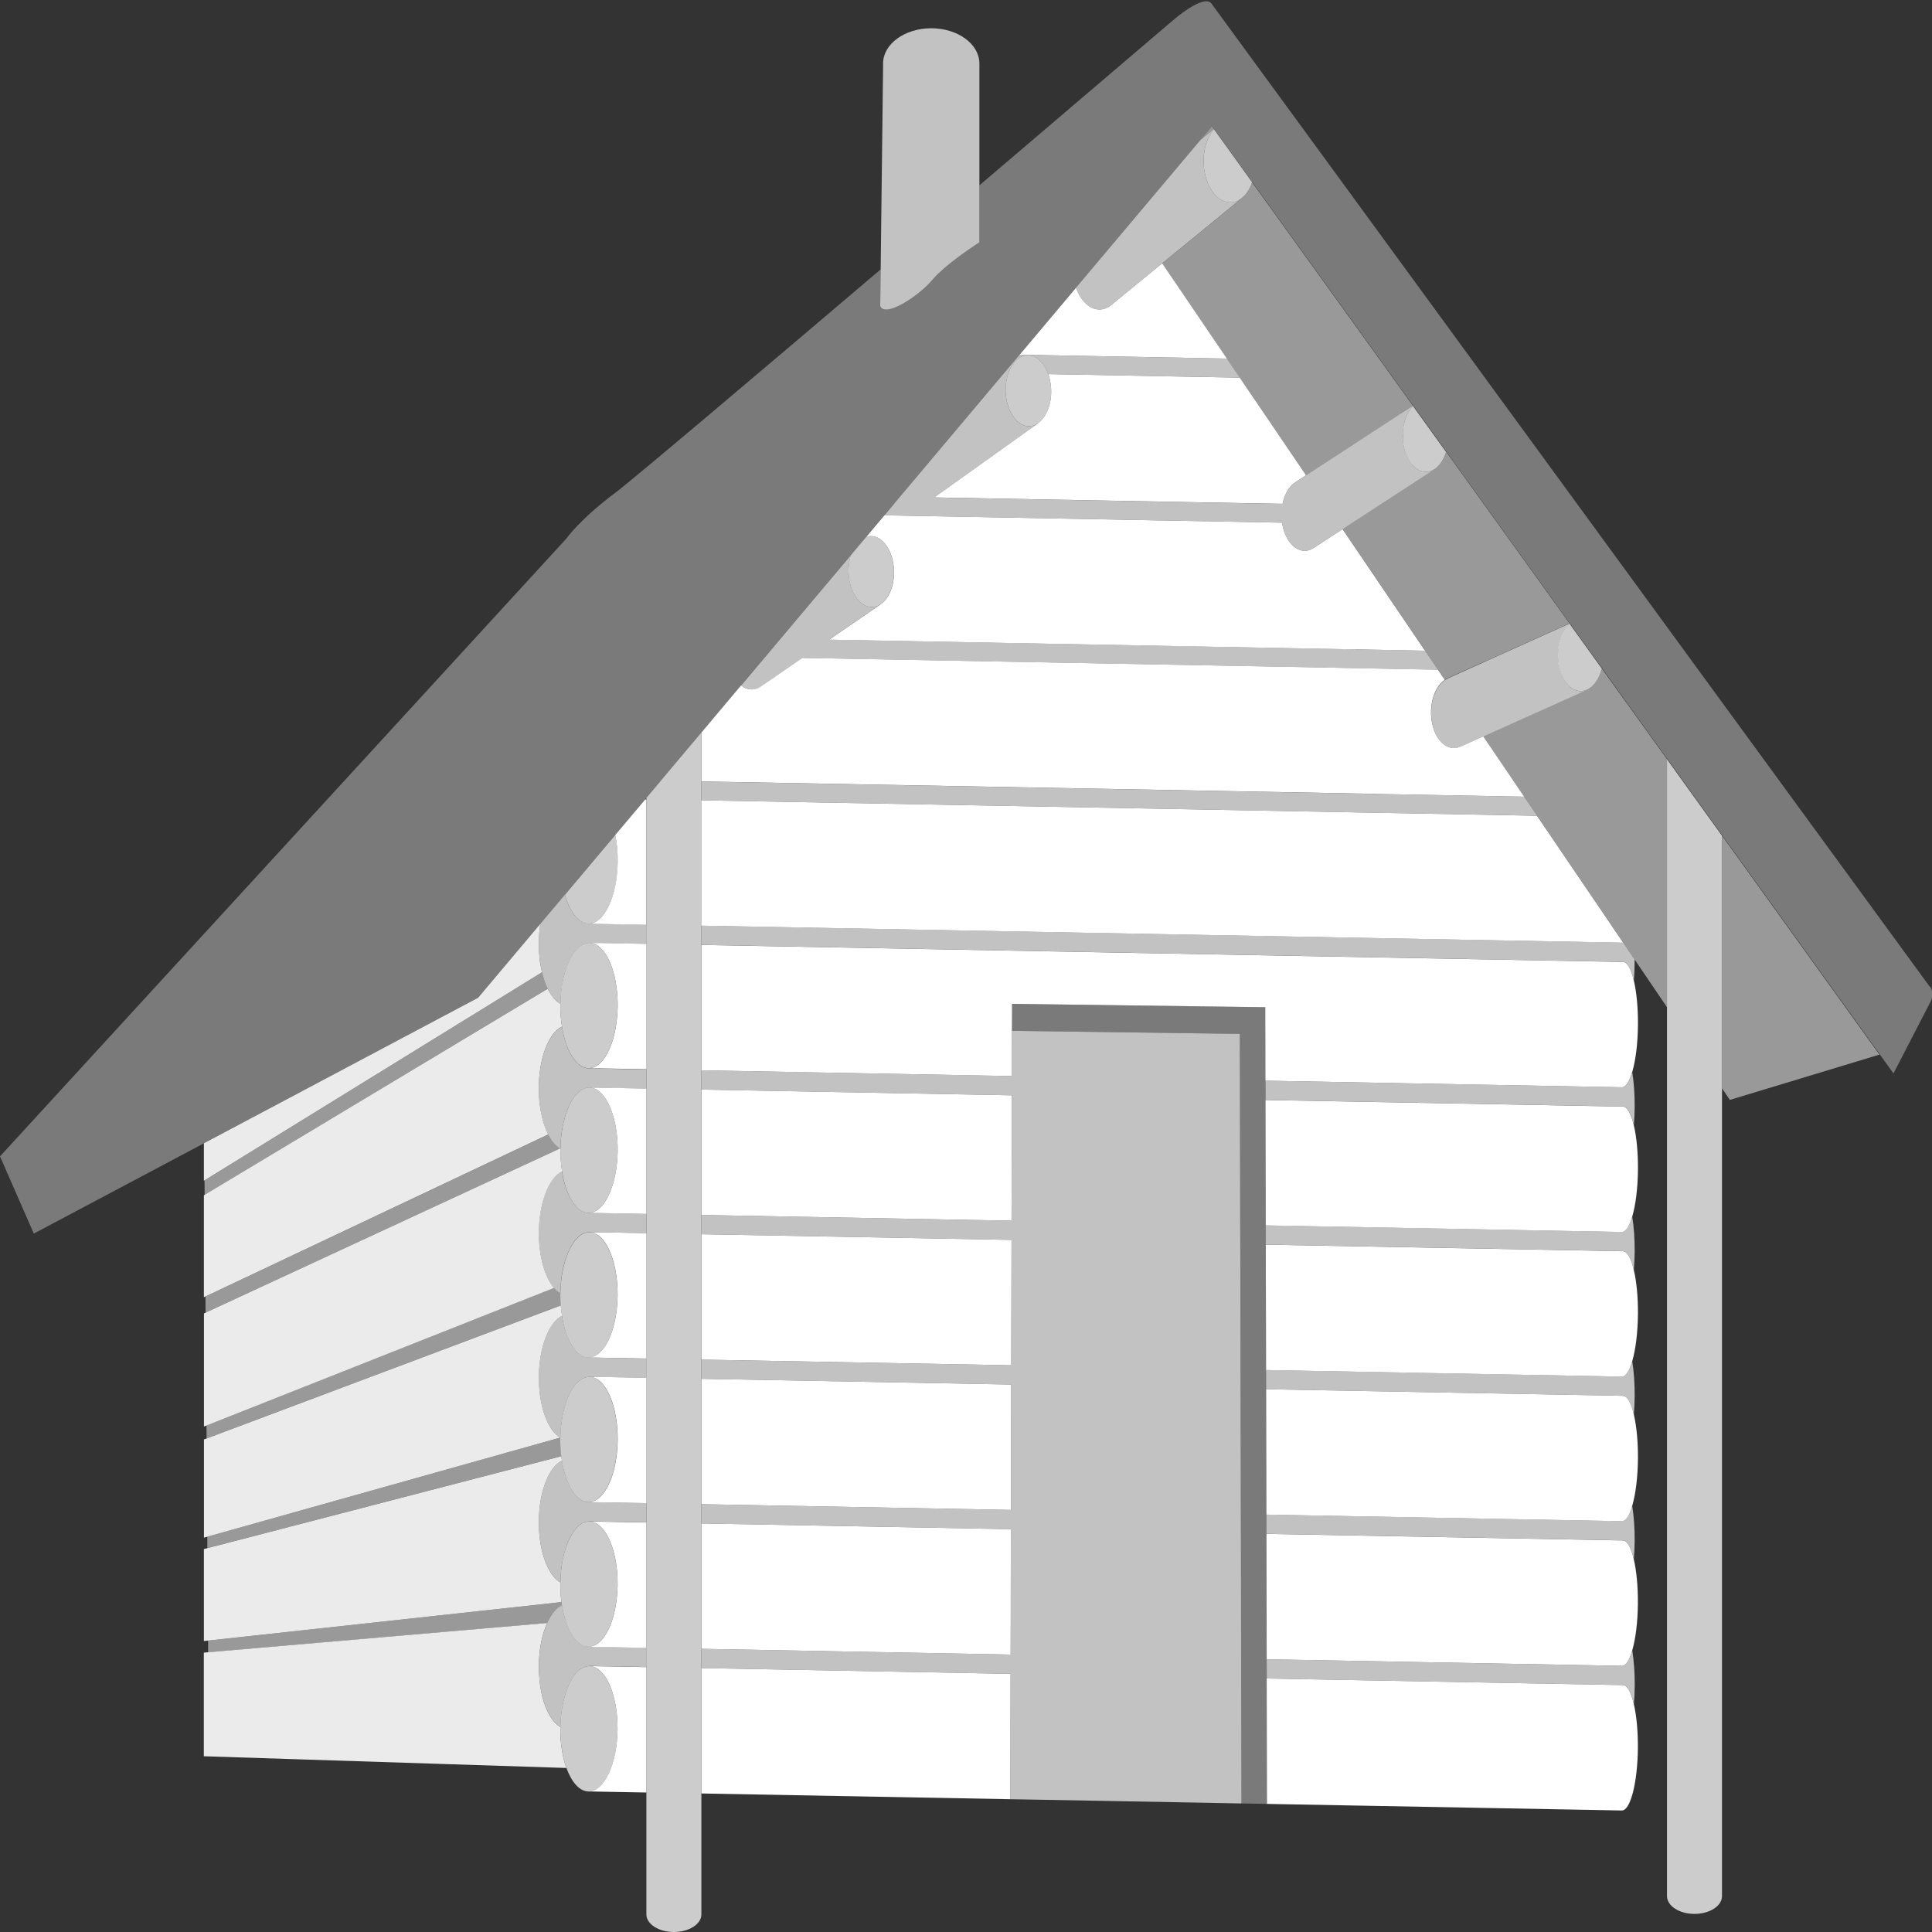
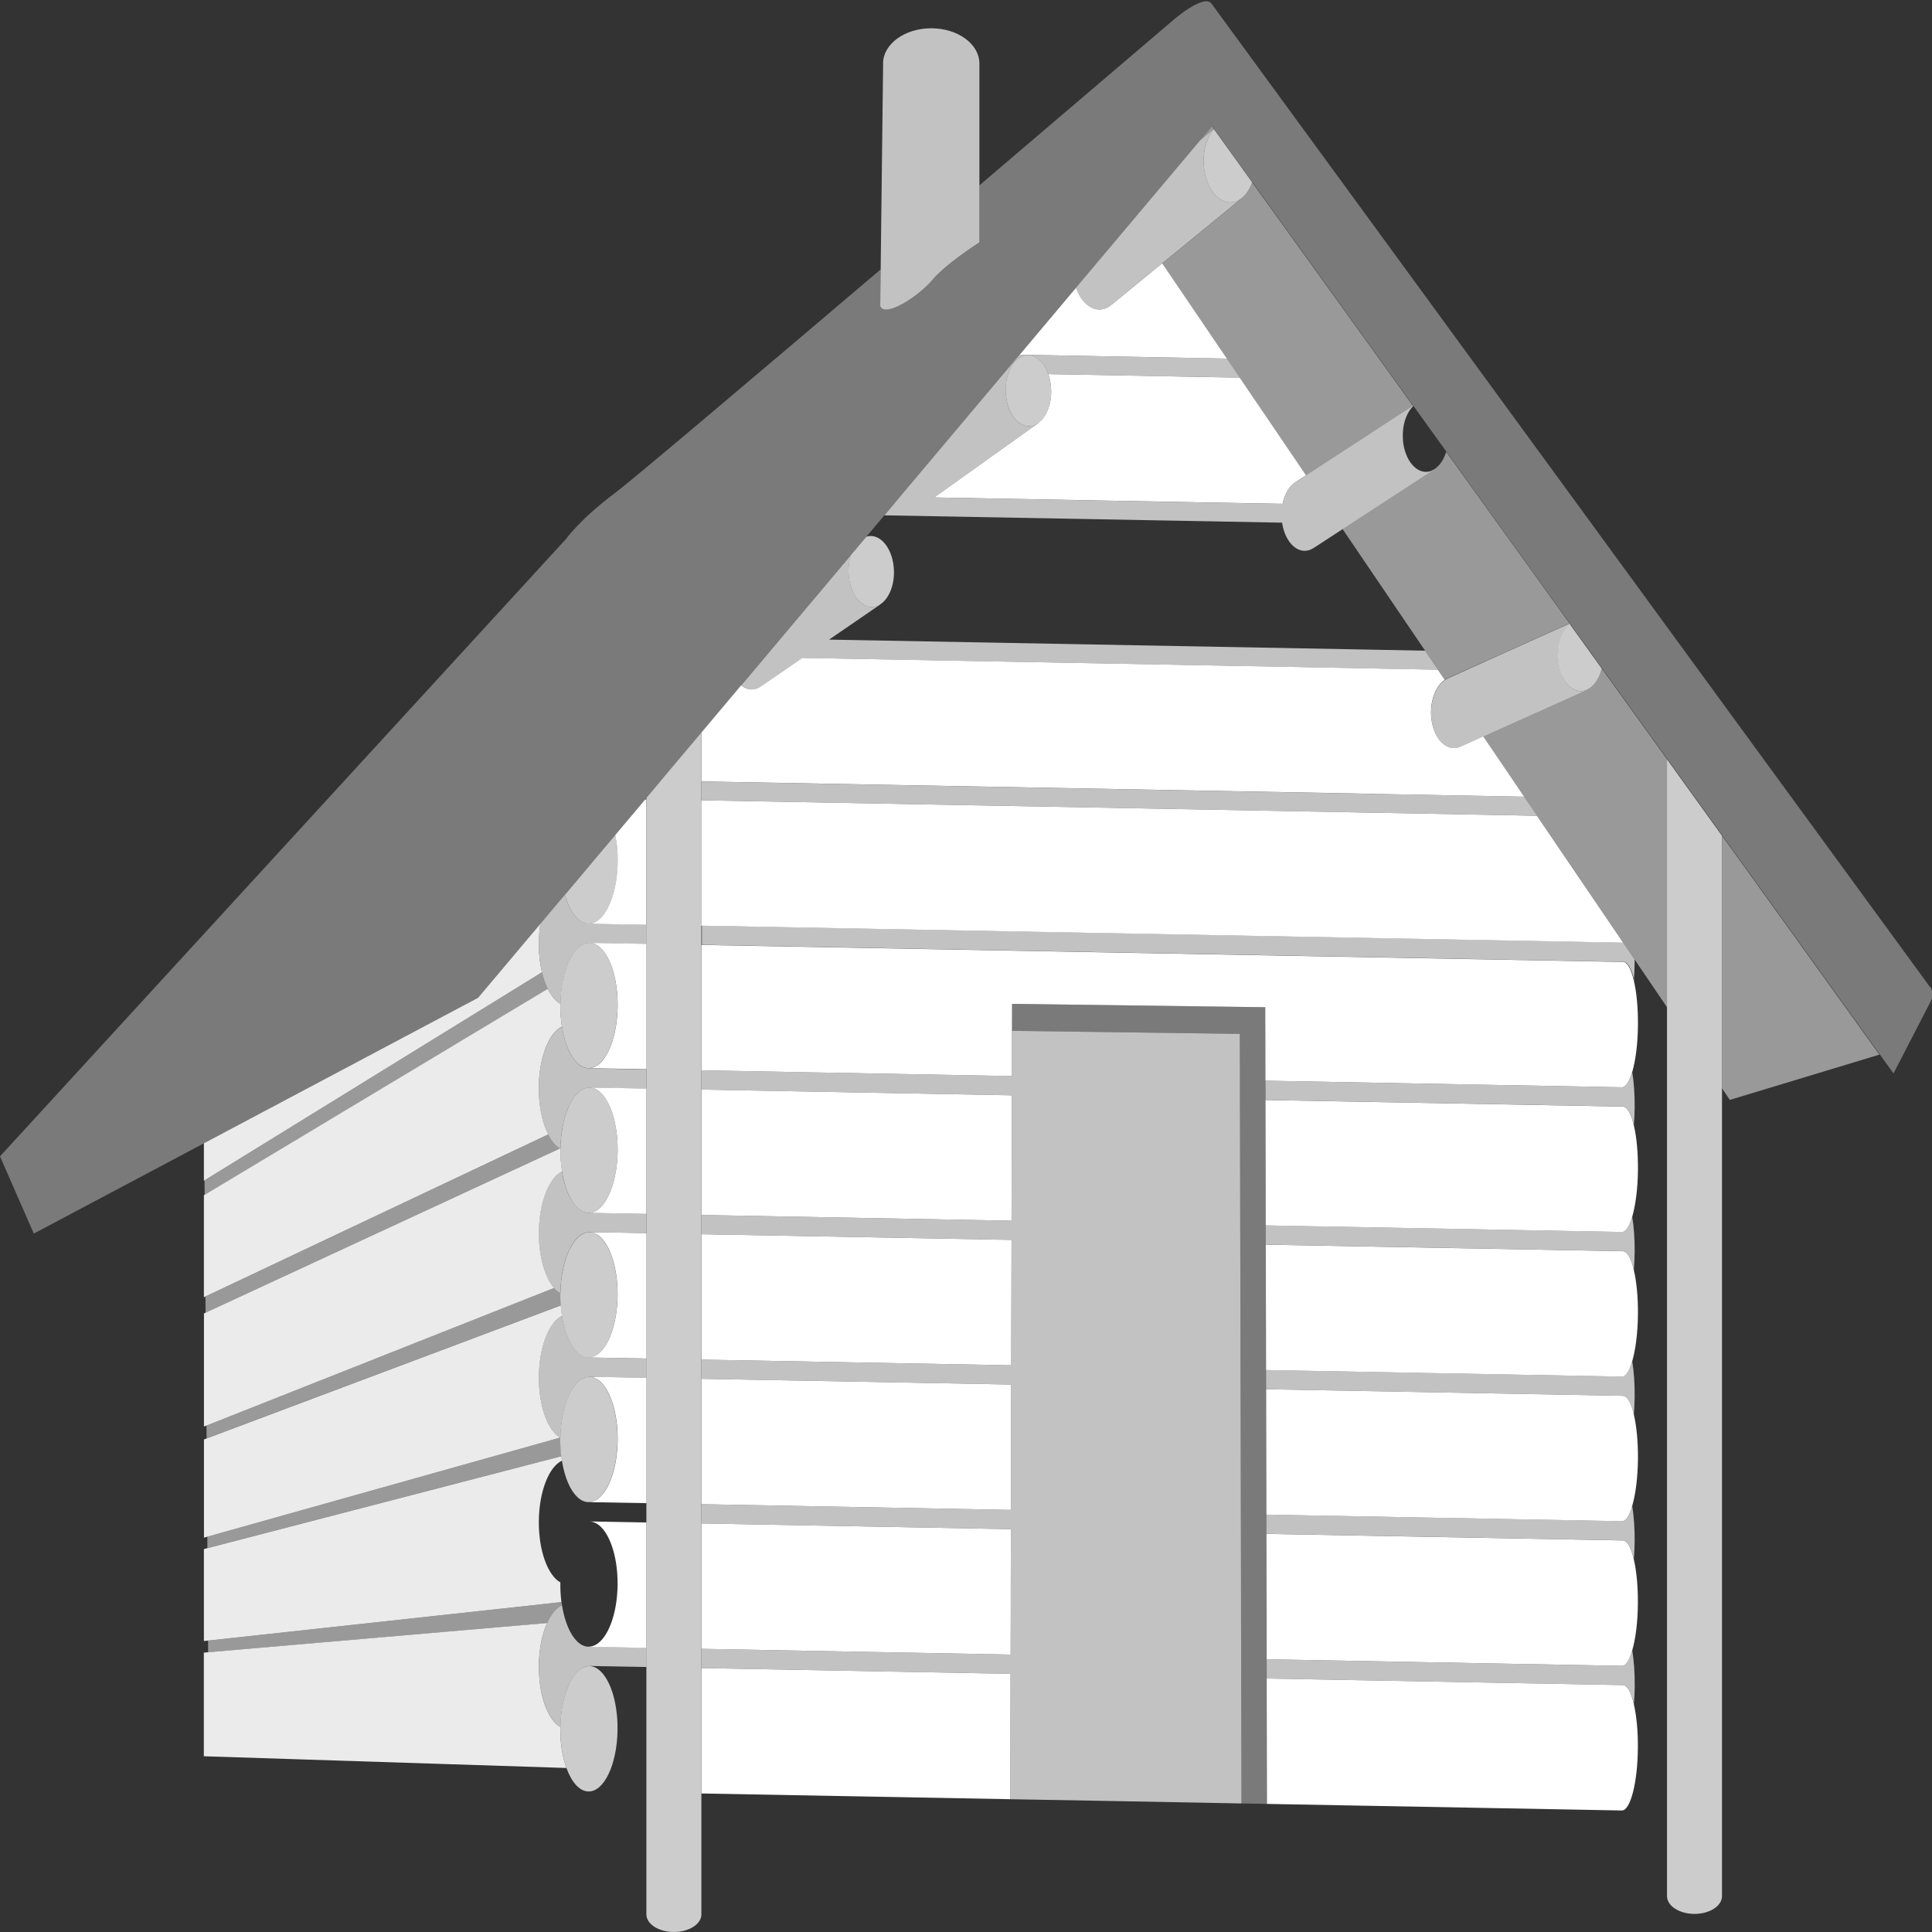
<svg xmlns="http://www.w3.org/2000/svg" viewBox="0 0 300 300">
  <rect x="0" y="0" width="300" height="300" fill="#333333" stroke="none" />
  <g fill="#fff">
    <path d="m 87.01 268.35 c 0 -.06 .01 -.12 .01 -.18 -1.23 -.68 -2.25 -2.45 -2.83 -4.81 -.34 -1.4 -.53 -2.99 -.52 -4.69 .02 -2.58 .51 -4.92 1.29 -6.65 l -52.65 4.54 -.66 .06 v 16.09 l 56.3 1.82 c -.61 -1.69 -.97 -3.84 -.95 -6.18 z" opacity=".9" />
    <path d="m 87.26 226.8 c -.04 -.23 -.07 -.45 -.1 -.68 l -54.97 14.28 -.53 .14 v 14.28 l .64 -.07 54.88 -5.98 c -.12 -.91 -.18 -1.87 -.17 -2.87 0 -.06 .01 -.12 .01 -.18 -1.96 -1.09 -3.39 -4.93 -3.35 -9.5 .04 -4.63 1.57 -8.46 3.59 -9.41 z" opacity=".9" />
    <path d="m 87.08 202.71 l -55.01 20.66 -.4 .15 v 15.25 l .52 -.15 54.79 -15.39 c -1.94 -1.12 -3.34 -4.94 -3.3 -9.48 .04 -4.63 1.58 -8.47 3.59 -9.42 -.08 -.53 -.15 -1.07 -.19 -1.63 z" opacity=".9" />
    <path d="m 87.02 178.52 c 0 -.06 .01 -.12 .01 -.17 -.02 -.01 -.03 -.02 -.05 -.03 l -55.06 25.51 -.25 .12 v 17.56 l .39 -.15 53.98 -21.37 c -1.43 -1.65 -2.4 -4.92 -2.36 -8.68 .04 -4.63 1.58 -8.47 3.6 -9.42 -.17 -1.05 -.26 -2.18 -.25 -3.36 z" opacity=".9" />
    <path d="m 31.66 185.6 v 15.83 l .23 -.11 53.24 -25.17 c -.92 -1.8 -1.49 -4.41 -1.47 -7.32 .04 -4.63 1.58 -8.47 3.6 -9.42 -.17 -1.05 -.26 -2.18 -.25 -3.36 0 -.06 .01 -.11 .01 -.17 -.75 -.41 -1.42 -1.23 -1.97 -2.34 l -53.28 31.99 z" opacity=".9" />
    <path d="m 31.66 177.53 v 5.81 l .1 -.06 52.4 -32.31 c -.33 -1.37 -.51 -2.93 -.49 -4.59 .01 -1.02 .09 -2 .23 -2.92 l -9.66 11.47 -42.53 22.57 z" opacity=".9" />
    <path d="m 87.02 200.98 c 0 -.06 .01 -.12 .01 -.18 -.35 -.19 -.68 -.47 -.99 -.82 l -53.98 21.37 .02 2.01 55.01 -20.66 c -.04 -.56 -.06 -1.14 -.06 -1.73 z" opacity=".5" />
    <path d="m 84.16 150.97 l -52.4 32.31 .02 2.25 53.28 -31.99 c -.36 -.74 -.67 -1.61 -.9 -2.58 z" opacity=".5" />
    <path d="m 32.31 254.75 l .01 1.82 52.65 -4.54 c .61 -1.36 1.41 -2.35 2.3 -2.77 -.03 -.16 -.05 -.33 -.08 -.49 z" opacity=".5" />
    <path d="m 87.02 223.44 c 0 -.06 .01 -.12 .01 -.18 -.02 -.01 -.03 -.02 -.05 -.03 l -54.79 15.39 .01 1.77 54.97 -14.28 c -.1 -.85 -.16 -1.75 -.15 -2.68 z" opacity=".5" />
    <path d="m 85.14 176.15 l -53.24 25.17 .02 2.51 55.06 -25.51 c -.7 -.4 -1.32 -1.15 -1.84 -2.16 z" opacity=".5" />
    <path d="m 188.49 20.04 l -.3 -.43 -1.82 2.16 z" opacity=".5" />
    <path d="m 267.4 129.77 v 39.23 l 1.21 1.79 23.23 -7.03 z" opacity=".5" />
    <path d="m 230.61 102.7 l 1.73 -.78 1.47 -.66 2.33 -1.05 7.57 -3.41 -6.61 -9.2 -4.2 -5.84 -8.34 -11.6 c -.37 1.24 -1.04 2.22 -1.89 2.72 v .02 l -5.36 3.49 -.93 .61 -2.31 1.5 -4.36 2.84 -1.24 .81 12.33 18.17 .48 .7 2.01 2.96 1.07 1.57 c .17 -.12 .35 -.21 .54 -.28 v -.01 s 2.68 -1.21 2.68 -1.21 l 3.04 -1.37 z" opacity=".5" />
    <path d="m 249.2 104.47 l -.47 -.66 c -.06 .22 -.12 .44 -.2 .64 -.47 1.31 -1.26 2.29 -2.21 2.67 v .01 s -8.27 3.72 -8.27 3.72 l -7.14 3.21 -.61 .27 .64 .95 .48 .7 .63 .93 4.6 6.79 2.01 2.96 6.77 9.97 2.06 3.03 4.55 6.7 1.78 2.63 5.03 7.41 v -38.52 l -4.46 -6.2 z" opacity=".5" />
    <path d="m 217.72 64.08 l 1.67 -1.08 -2.22 -3.09 -.59 -.82 -11.95 -16.61 -.7 -.97 -2.96 -4.11 -.72 -1 -5.81 -8.07 c -.37 1.07 -.95 1.95 -1.68 2.5 v .01 l -3.92 3.21 -2.56 2.1 -5.82 4.76 10.04 14.79 2.01 2.96 1.45 2.14 2.91 4.28 5.93 8.74 8.13 -5.3 6.79 -4.43 z" opacity=".5" />
    <path d="m 95.53 129.65 c .26 1.25 .4 2.65 .38 4.12 v .11 c -.02 1.05 -.11 2.05 -.26 2.99 -.39 2.38 -1.18 4.34 -2.2 5.48 -.32 .35 -.66 .62 -1.01 .81 -.29 .15 -.59 .24 -.9 .26 -.06 0 -.11 .02 -.17 .02 s .17 0 .17 0 l .94 .02 .95 .02 6.93 .13 v -19.47 h -.18 l -4.67 5.54 z" />
    <path d="m 252.04 146.37 l -4.55 -6.7 -2.06 -3.03 -6.77 -9.97 -7.35 -.14 -18 -.33 -4.13 -.08 -100.28 -1.85 v 19.47 l 143.05 2.64 c .02 0 .05 -.01 .07 -.01 z" />
    <path d="m 213.45 123.28 l 17.77 .33 5.45 .1 -4.6 -6.79 -.63 -.93 -.48 -.7 -.64 -.95 -3.27 1.47 -.32 .14 v -.01 c -.3 .14 -.62 .22 -.95 .22 -.51 .01 -1 -.16 -1.45 -.47 -1.24 -.85 -2.1 -2.77 -2.12 -5.01 -.01 -2.3 .87 -4.27 2.14 -5.12 l -1.07 -1.57 -8.93 -.17 -4.05 -.08 -85.71 -1.58 -6.46 4.44 v -.01 c -.28 .2 -.59 .34 -.92 .41 -.76 .17 -1.5 -.06 -2.13 -.58 l -3.9 4.63 -2.26 2.69 v 7.6 l 100.45 1.85 4.08 .08 z" />
-     <path d="m 210.42 100.83 l 4.11 .08 6.75 .13 -.48 -.7 -12.33 -18.17 -4.53 2.95 v -.01 c -.29 .19 -.6 .32 -.92 .38 -1.83 .35 -3.53 -1.56 -3.94 -4.33 l -12.2 -.23 -8.77 -.16 -40.78 -.75 -2.82 3.35 c .07 -.02 .14 -.06 .21 -.08 1.93 -.42 3.75 1.68 4.06 4.7 .27 2.57 -.64 4.95 -2.1 5.87 v .02 l -7.94 5.45 81.68 1.51 z" />
    <path d="m 189.18 78.05 l 9.98 .18 c .32 -1.55 1.07 -2.82 2.07 -3.4 v -.01 s 1.57 -1.02 1.57 -1.02 l -5.93 -8.74 -2.91 -4.28 -1.45 -2.14 -29.74 -.55 c .19 .53 .33 1.11 .4 1.73 .3 2.56 -.59 4.97 -2.04 5.92 l .01 .02 -16.07 11.48 35.8 .66 8.32 .15 z" />
    <path d="m 180.46 40.89 l -7.92 6.48 v -.01 c -.31 .26 -.65 .45 -1.01 .57 -1.79 .58 -3.59 -.82 -4.45 -3.25 l -8.75 10.4 32.18 .6 -10.04 -14.79 z" />
    <path d="m 108.92 246.41 v 2.99 6.63 l 48.01 .89 .02 -6.63 v -2.99 l .02 -9.85 -48.05 -.89 z" />
    <path d="m 252.02 239.2 l -55.37 -1.02 .02 9.85 .01 2.99 .01 6.63 55.16 1.02 c .61 .01 1.17 -.9 1.6 -2.39 .52 -1.78 .86 -4.38 .88 -7.3 .02 -2.66 -.22 -5.07 -.63 -6.84 -.42 -1.8 -1.01 -2.93 -1.69 -2.94 z" />
    <path d="m 91.97 236.25 l -.43 -.01 c .14 0 .29 .02 .43 .06 .25 .06 .49 .17 .73 .31 1.88 1.16 3.24 4.95 3.2 9.45 v .12 c -.02 1.04 -.11 2.05 -.26 2.98 -.51 3.11 -1.71 5.49 -3.19 6.27 -.25 .13 -.52 .22 -.78 .25 -.1 .01 -.2 .03 -.3 .03 s .3 .01 .3 .01 l .83 .02 7.87 .14 v -19.47 l -7.66 -.14 -.73 -.01 z" />
    <path d="m 108.92 223.96 v 2.98 6.63 l 48.06 .89 .01 -6.63 .01 -2.99 .02 -9.85 -48.1 -.89 z" />
    <path d="m 252.02 216.74 l -55.42 -1.02 .02 9.85 .01 2.99 .01 6.63 55.21 1.02 c .61 .01 1.17 -.89 1.6 -2.38 .52 -1.78 .86 -4.38 .89 -7.3 .02 -2.67 -.22 -5.08 -.63 -6.85 -.42 -1.8 -1.01 -2.92 -1.68 -2.93 z" />
    <path d="m 92.33 213.8 l -.78 -.01 c .27 .01 .53 .07 .78 .17 .13 .05 .25 .12 .38 .19 1.88 1.15 3.24 4.95 3.2 9.45 v .12 c -.02 1.05 -.11 2.05 -.26 2.98 -.51 3.11 -1.71 5.5 -3.19 6.27 -.14 .07 -.28 .13 -.43 .18 -.18 .06 -.37 .09 -.55 .09 -.03 0 -.07 .01 -.1 .01 s .1 0 .1 0 l .55 .01 .48 .01 7.87 .14 v -19.47 l -7.67 -.14 -.38 -.01 z" />
    <path d="m 252.02 194.29 l -55.47 -1.02 .02 9.85 .01 2.99 .01 6.63 55.26 1.02 c .6 .01 1.16 -.89 1.6 -2.38 .52 -1.78 .86 -4.39 .89 -7.31 .02 -2.67 -.22 -5.09 -.64 -6.86 -.42 -1.79 -1.01 -2.9 -1.68 -2.92 z" />
    <path d="m 108.92 201.5 v 2.99 6.63 l 48.11 .88 .01 -6.63 .01 -2.98 .02 -9.86 -48.15 -.88 z" />
    <path d="m 92.68 191.35 l -1.13 -.02 c .39 .01 .77 .14 1.13 .35 .01 0 .02 .01 .02 .01 1.88 1.15 3.24 4.95 3.2 9.45 v .12 c -.02 1.04 -.11 2.05 -.26 2.98 -.51 3.11 -1.71 5.5 -3.19 6.27 -.02 .01 -.05 .03 -.07 .04 -.3 .14 -.6 .22 -.91 .23 -.03 0 -.06 .01 -.09 .01 s .09 0 .09 0 l .91 .02 h .12 l 7.88 .14 v -19.47 l -7.67 -.14 h -.02 z" />
    <path d="m 108.92 179.04 v 2.99 6.63 l 48.15 .89 .02 -6.63 .01 -2.99 .02 -9.85 -48.2 -.89 z" />
    <path d="m 252.02 171.83 l -55.52 -1.02 .02 9.85 .01 2.99 .01 6.63 55.31 1.02 c .6 .01 1.16 -.89 1.6 -2.37 .52 -1.78 .87 -4.39 .89 -7.32 .02 -2.68 -.22 -5.11 -.64 -6.87 -.42 -1.78 -1.01 -2.89 -1.68 -2.91 z" />
    <path d="m 92.7 168.89 l -1.15 -.02 c .4 .01 .78 .14 1.15 .36 .11 .07 .22 .14 .33 .23 1.71 1.37 2.92 4.99 2.88 9.22 v .12 c -.02 1.05 -.11 2.05 -.26 2.98 -.48 2.91 -1.56 5.19 -2.91 6.11 -.1 .06 -.19 .11 -.29 .17 -.34 .18 -.7 .28 -1.07 .28 s 1.12 .02 1.12 .02 h .23 l 7.64 .14 v -19.47 l -7.34 -.14 -.33 -.01 z" />
    <path d="m 253.45 166.47 c .52 -1.78 .87 -4.39 .89 -7.33 .02 -2.68 -.22 -5.12 -.64 -6.88 -.42 -1.78 -1.01 -2.88 -1.68 -2.89 l -143.1 -2.64 v 19.47 l 48.21 .89 .01 -6.63 v -.39 s .01 -2.6 .01 -2.6 v -1.59 l 39.32 .52 v 1.79 l .01 2.99 .01 6.63 55.36 1.02 c .6 .01 1.16 -.89 1.59 -2.36 z" />
    <path d="m 92.7 146.43 l -1.15 -.02 c .4 .01 .78 .14 1.15 .36 .24 .14 .46 .33 .68 .55 1.52 1.56 2.57 4.97 2.53 8.91 v .12 c -.02 1.05 -.11 2.05 -.26 2.98 -.43 2.65 -1.37 4.78 -2.55 5.83 -.21 .19 -.43 .33 -.65 .44 -.34 .18 -.7 .28 -1.07 .27 s 1.12 .02 1.12 .02 l .59 .01 7.29 .13 v -19.47 l -6.98 -.13 -.69 -.01 z" />
    <path d="m 252.01 261.66 l -55.32 -1.02 .02 9.85 .02 9.62 55.11 1.02 c 1.33 .02 2.44 -4.31 2.49 -9.69 .02 -2.65 -.22 -5.06 -.63 -6.83 -.42 -1.81 -1.02 -2.94 -1.69 -2.95 z" />
    <path d="m 108.92 268.87 v 9.62 l 47.96 .89 .02 -9.62 .02 -9.85 -48 -.89 z" />
-     <path d="m 91.62 258.7 h -.08 c .03 0 .05 .01 .08 .01 .38 .02 .74 .15 1.08 .36 1.88 1.16 3.23 4.95 3.19 9.44 v .12 c -.08 5.32 -2.09 9.58 -4.52 9.54 s 9 .17 9 .17 v -19.47 l -7.66 -.14 -1.09 -.02 z" />
    <path d="m 94.72 130.62 l -.07 .09 -1.03 1.22 -1.46 1.73 -.13 .16 -.48 .57 -.09 .11 -1.91 2.27 -.01 .01 -.22 .26 -1.06 1.26 -.55 .66 c .16 .54 .33 1.04 .54 1.5 .79 1.81 1.9 2.95 3.14 2.97 .06 0 .11 -.01 .17 -.02 .31 -.02 .61 -.11 .9 -.26 .35 -.18 .69 -.45 1.01 -.81 1.02 -1.14 1.81 -3.09 2.2 -5.48 .15 -.94 .24 -1.94 .26 -2.99 0 -.04 0 -.08 0 -.11 .01 -1.47 -.13 -2.86 -.38 -4.12 l -.82 .97 z" opacity=".75" />
-     <path d="m 92.7 236.61 c -.24 -.14 -.48 -.26 -.73 -.31 -.14 -.03 -.28 -.05 -.43 -.06 -.03 0 -.05 .01 -.07 .01 -1.31 .02 -2.49 1.29 -3.31 3.29 -.68 1.65 -1.1 3.81 -1.14 6.18 0 .06 -.01 .12 -.01 .18 -.01 1 .05 1.96 .17 2.87 .02 .17 .05 .33 .08 .49 .14 .91 .35 1.76 .6 2.52 .12 .35 .24 .69 .38 1 .79 1.79 1.89 2.91 3.12 2.93 .1 0 .2 -.02 .3 -.03 .27 -.03 .53 -.12 .78 -.25 1.48 -.78 2.68 -3.16 3.19 -6.27 .15 -.94 .24 -1.94 .26 -2.98 0 -.04 0 -.08 0 -.12 .04 -4.49 -1.32 -8.29 -3.2 -9.45 z" opacity=".75" />
    <path d="m 92.7 214.15 c -.12 -.08 -.25 -.14 -.38 -.19 -.25 -.1 -.51 -.17 -.78 -.17 -.03 0 -.05 .01 -.08 .01 -1.31 .03 -2.49 1.29 -3.31 3.29 -.67 1.64 -1.09 3.78 -1.14 6.13 v .04 c 0 .06 -.01 .12 -.01 .18 -.01 .93 .05 1.83 .15 2.68 .03 .23 .06 .46 .1 .68 .21 1.33 .55 2.52 .98 3.51 .79 1.79 1.9 2.92 3.13 2.94 .03 0 .07 -.01 .1 -.01 .19 -.01 .37 -.04 .55 -.09 .14 -.04 .29 -.1 .43 -.18 1.48 -.78 2.68 -3.16 3.19 -6.27 .15 -.94 .24 -1.94 .26 -2.98 0 -.04 0 -.08 0 -.12 .04 -4.5 -1.32 -8.3 -3.2 -9.45 z" opacity=".75" />
    <path d="m 92.7 191.69 c -.01 -.01 -.02 -.01 -.02 -.01 -.36 -.22 -.74 -.35 -1.13 -.35 -.06 0 -.12 .01 -.18 .02 -1.27 .09 -2.41 1.34 -3.21 3.29 -.55 1.36 -.94 3.05 -1.08 4.93 -.03 .41 -.05 .82 -.06 1.24 0 .06 -.01 .12 -.01 .18 -.01 .59 .02 1.17 .06 1.73 s .11 1.11 .19 1.63 c .21 1.32 .54 2.52 .98 3.51 .79 1.8 1.9 2.92 3.13 2.95 .03 0 .06 -.01 .09 -.01 .31 -.01 .62 -.09 .91 -.23 .02 -.01 .05 -.03 .07 -.04 1.48 -.77 2.68 -3.16 3.19 -6.27 .15 -.94 .24 -1.94 .26 -2.98 0 -.04 0 -.08 0 -.12 .04 -4.5 -1.32 -8.3 -3.2 -9.45 z" opacity=".75" />
    <path d="m 93.03 169.46 c -.11 -.09 -.22 -.16 -.33 -.23 -.37 -.22 -.75 -.36 -1.15 -.36 -.06 0 -.12 .01 -.18 .02 -1.27 .09 -2.42 1.34 -3.21 3.3 -.35 .86 -.63 1.85 -.82 2.93 -.18 .99 -.29 2.06 -.31 3.18 v .05 c 0 .06 -.01 .12 -.01 .17 -.01 1.18 .08 2.31 .25 3.36 .21 1.32 .54 2.51 .97 3.5 .79 1.8 1.89 2.93 3.13 2.95 h .01 c .37 .01 .73 -.1 1.07 -.28 .1 -.05 .19 -.1 .29 -.17 1.35 -.92 2.43 -3.2 2.91 -6.11 .15 -.94 .24 -1.94 .26 -2.98 0 -.04 0 -.08 0 -.12 .04 -4.23 -1.17 -7.85 -2.88 -9.22 z" opacity=".75" />
    <path d="m 92.7 146.77 c -.37 -.22 -.75 -.35 -1.15 -.36 -.87 -.02 -1.69 .53 -2.39 1.47 -.38 .51 -.72 1.13 -1.01 1.85 -.29 .71 -.53 1.51 -.72 2.38 -.25 1.15 -.39 2.43 -.41 3.77 0 .06 -.01 .11 -.01 .17 -.01 1.18 .08 2.31 .25 3.36 .21 1.32 .54 2.51 .97 3.49 .79 1.8 1.9 2.94 3.13 2.96 h .01 c .37 .01 .72 -.1 1.07 -.27 .22 -.12 .44 -.26 .65 -.44 1.18 -1.05 2.12 -3.18 2.55 -5.83 .15 -.94 .24 -1.94 .26 -2.98 0 -.04 0 -.08 0 -.12 .04 -3.94 -1.01 -7.35 -2.53 -8.91 -.22 -.22 -.44 -.4 -.68 -.55 z" opacity=".75" />
    <path d="m 92.7 259.07 c -.35 -.21 -.71 -.34 -1.08 -.36 -.03 0 -.05 -.01 -.08 -.01 -.06 0 -.12 .01 -.17 .02 -1.27 .08 -2.41 1.33 -3.2 3.27 -.16 .38 -.3 .8 -.43 1.23 -.43 1.44 -.69 3.13 -.72 4.96 0 .06 -.01 .12 -.01 .18 -.02 2.34 .34 4.49 .95 6.18 .8 2.2 2.02 3.61 3.41 3.64 2.44 .05 4.45 -4.21 4.52 -9.54 0 -.04 0 -.08 0 -.12 .04 -4.49 -1.32 -8.29 -3.19 -9.44 z" opacity=".75" />
    <path d="m 162.77 58.09 c -.72 -2.03 -2.19 -3.25 -3.72 -2.88 -.34 .08 -.65 .26 -.94 .48 -.67 .49 -1.2 1.3 -1.54 2.29 -.36 1.04 -.51 2.26 -.36 3.53 .35 3.01 2.19 5.07 4.11 4.61 .29 -.07 .55 -.21 .81 -.37 1.45 -.95 2.34 -3.36 2.04 -5.92 -.07 -.62 -.21 -1.2 -.4 -1.73 z" opacity=".75" />
    <path d="m 134.72 83.28 c -.07 .02 -.14 .06 -.21 .08 l -.63 .75 -1.75 2.08 c -.32 .99 -.45 2.13 -.33 3.32 .32 3.02 2.14 5.12 4.06 4.7 .29 -.06 .56 -.19 .81 -.36 1.46 -.92 2.37 -3.31 2.1 -5.87 -.32 -3.02 -2.14 -5.12 -4.06 -4.7 z" opacity=".75" />
    <path d="m 102.62 121.23 l -2.25 2.67 v 173.42 c .05 1.48 1.94 2.68 4.27 2.68 s 4.23 -1.2 4.27 -2.68 v -183.57 l -.75 .89 -5.56 6.6 z" opacity=".75" />
    <path d="m 258.85 117.88 v 176.6 c .05 1.5 1.94 2.71 4.27 2.71 s 4.23 -1.21 4.27 -2.71 v -164.71 l -8.55 -11.89 z" opacity=".75" />
    <path d="m 243.77 96.91 c -1.11 .94 -1.86 2.79 -1.85 4.91 .01 .91 .15 1.77 .41 2.53 .6 1.77 1.79 2.97 3.15 2.96 .29 0 .57 -.07 .84 -.18 .95 -.38 1.75 -1.36 2.21 -2.67 .07 -.21 .14 -.42 .2 -.64 l -3.98 -5.54 -.98 -1.36 z" opacity=".75" />
    <path d="m 188.52 20.07 c -1.26 1.38 -1.9 3.87 -1.51 6.4 .53 3.37 2.7 5.53 4.85 4.83 .32 -.11 .62 -.27 .9 -.49 .73 -.55 1.31 -1.43 1.68 -2.5 l -4.94 -6.87 -.99 -1.37 z" opacity=".75" />
-     <path d="m 219.43 63.06 c -.9 .88 -1.49 2.36 -1.6 4.04 .01 .39 .01 .8 .01 1.21 v .1 c .28 3.03 2.06 5.18 4 4.82 .29 -.06 .56 -.18 .82 -.33 .84 -.5 1.51 -1.48 1.89 -2.72 l -4.22 -5.86 -.9 -1.25 z" opacity=".75" />
    <path d="m 299.7 153.28 s -110.39 -151.14 -111.58 -152.72 c -1.2 -1.58 -5.94 2.56 -5.94 2.56 s -13.64 11.64 -30.1 25.66 v 8.85 l -.21 .14 c -.6 .39 -2.37 1.56 -4.1 2.93 -.46 .36 -.91 .74 -1.34 1.12 -.55 .49 -1.06 .99 -1.49 1.46 -.05 .06 -.1 .11 -.15 .17 -2.2 2.61 -7.39 5.94 -8.11 4.08 l .07 -5.7 c -19.54 16.61 -38.55 32.69 -41.16 34.65 -5.61 4.2 -7.67 7.18 -7.67 7.18 l -87.92 95.9 5.25 11.99 26.42 -14.02 .05 -.03 42.53 -22.57 9.66 -11.47 3.8 -4.51 .55 -.66 1.06 -1.26 .22 -.26 .01 -.01 1.91 -2.27 .09 -.11 .48 -.57 .13 -.16 1.46 -1.73 1.03 -1.22 .07 -.09 .82 -.97 4.67 -5.54 .18 -.21 2.25 -2.67 5.56 -6.6 .75 -.89 2.26 -2.69 3.9 -4.63 3.68 -4.37 2.42 -2.88 10.94 -12.99 1.75 -2.08 .63 -.75 2.82 -3.35 1.63 -1.94 .79 -.94 16.14 -19.17 1.53 -1.81 .9 -1.07 8.75 -10.4 7.39 -8.77 1.45 -1.72 7.4 -8.79 3.06 -3.63 1.82 -2.16 .3 .42 .03 .04 .99 1.37 4.94 6.87 5.81 8.07 .72 1 2.96 4.11 .7 .97 11.95 16.61 .59 .82 2.22 3.09 .05 .06 .9 1.25 4.22 5.86 8.34 11.6 4.2 5.84 6.61 9.2 .07 .1 .98 1.36 3.98 5.54 .47 .66 5.19 7.21 4.46 6.2 8.55 11.89 24.45 33.99 2.13 2.96 5.73 -11.09 c .68 -1.32 0 -2.35 0 -2.35 z" opacity=".35" />
    <path d="m 196.69 260.64 v -2.99 l -.02 -6.63 v -2.99 l -.02 -9.85 -.01 -2.99 -.01 -6.63 -.01 -2.99 -.02 -9.85 -.01 -2.99 -.01 -6.63 -.01 -2.99 -.02 -9.85 -.01 -2.99 -.01 -6.63 -.01 -2.98 -.02 -9.86 v -2.99 l -.02 -6.63 v -2.98 l -.01 -1.8 -39.32 -.52 -.01 1.59 v 2.6 l 35.38 .47 v .57 l .02 6.63 v 2.99 l .02 9.85 .01 2.99 .01 6.63 .01 2.99 .02 9.85 .01 2.99 .01 6.63 .01 2.99 .02 9.85 .01 2.99 .01 6.63 .01 2.99 .02 9.85 v 2.99 l .02 6.63 v 2.99 l .03 9.85 .02 9.62 .81 .01 3.15 .06 -.02 -9.62 z" opacity=".35" />
    <path d="m 214.53 100.91 l -4.11 -.08 -81.68 -1.51 7.94 -5.45 v -.02 c -.26 .16 -.53 .29 -.81 .36 -1.93 .42 -3.75 -1.68 -4.06 -4.7 -.13 -1.19 .01 -2.33 .33 -3.32 l -10.94 12.99 -2.42 2.88 -3.68 4.37 c .64 .52 1.38 .74 2.13 .58 .33 -.07 .63 -.22 .92 -.41 v .01 l 6.46 -4.44 85.71 1.58 4.05 .08 8.93 .17 -2.01 -2.96 -6.75 -.13 z" opacity=".7" />
    <path d="m 213.32 126.2 l 18 .33 7.35 .13 -2.01 -2.95 -5.44 -.1 -17.77 -.33 -4.09 -.08 -100.44 -1.85 v 2.92 l 100.27 1.85 z" opacity=".7" />
    <path d="m 253.7 242.14 c .07 -.88 .12 -1.82 .13 -2.79 .02 -2.05 -.13 -3.95 -.38 -5.53 -.44 1.49 -1 2.4 -1.6 2.38 l -55.21 -1.02 .01 2.99 55.37 1.02 c .67 .01 1.26 1.14 1.69 2.94 z" opacity=".7" />
-     <path d="m 92.02 233.26 l -.55 -.01 h -.1 c -1.23 -.02 -2.34 -1.15 -3.13 -2.94 -.44 -.99 -.77 -2.19 -.98 -3.51 -2.02 .95 -3.55 4.79 -3.59 9.41 -.04 4.57 1.39 8.41 3.35 9.5 .04 -2.37 .47 -4.52 1.14 -6.18 .82 -2 2 -3.26 3.31 -3.29 .02 0 .05 -.01 .07 -.01 l .43 .01 .73 .01 7.66 .14 v -2.99 l -7.87 -.14 -.48 -.01 z" opacity=".7" />
    <path d="m 253.7 219.67 c .07 -.88 .12 -1.81 .13 -2.78 .02 -2.05 -.12 -3.95 -.38 -5.52 -.44 1.49 -.99 2.39 -1.6 2.38 l -55.26 -1.02 .01 2.99 55.42 1.02 c .67 .01 1.26 1.13 1.68 2.93 z" opacity=".7" />
    <path d="m 92.37 210.81 l -.91 -.02 h -.09 c -1.24 -.02 -2.34 -1.15 -3.13 -2.95 -.43 -.99 -.77 -2.18 -.98 -3.51 -2.02 .95 -3.55 4.79 -3.59 9.42 -.04 4.53 1.37 8.36 3.3 9.48 .02 .01 .03 .02 .05 .03 0 -.01 0 -.03 0 -.04 .05 -2.35 .47 -4.49 1.14 -6.13 .82 -2 2 -3.27 3.31 -3.29 .03 0 .05 -.01 .08 -.01 l .78 .01 .38 .01 7.67 .14 v -2.99 l -7.88 -.14 h -.12 z" opacity=".7" />
    <path d="m 253.7 197.2 c .07 -.88 .12 -1.8 .13 -2.77 .02 -2.04 -.12 -3.94 -.38 -5.51 -.44 1.48 -.99 2.38 -1.6 2.37 l -55.31 -1.02 .01 2.99 55.47 1.02 c .67 .01 1.26 1.13 1.68 2.92 z" opacity=".7" />
    <path d="m 92.49 188.35 l -1.12 -.02 s -.01 0 -.01 0 c -1.23 -.03 -2.34 -1.16 -3.13 -2.95 -.43 -.99 -.77 -2.18 -.97 -3.5 -2.02 .95 -3.56 4.79 -3.6 9.42 -.03 3.76 .93 7.03 2.36 8.68 .31 .36 .64 .63 .99 .82 .01 -.42 .03 -.83 .06 -1.24 .14 -1.88 .52 -3.57 1.08 -4.93 .8 -1.96 1.94 -3.21 3.21 -3.29 .06 0 .12 -.02 .18 -.02 l 1.13 .02 h .02 s 7.67 .14 7.67 .14 v -2.99 l -7.64 -.14 z" opacity=".7" />
    <path d="m 253.7 174.73 c .07 -.87 .12 -1.8 .13 -2.76 .02 -2.04 -.12 -3.94 -.38 -5.5 -.44 1.48 -.99 2.37 -1.59 2.36 l -55.36 -1.02 .01 2.99 55.52 1.02 c .67 .01 1.26 1.12 1.68 2.91 z" opacity=".7" />
    <path d="m 92.49 165.9 l -1.12 -.02 s 0 0 -.01 0 c -1.24 -.03 -2.34 -1.16 -3.13 -2.96 -.43 -.99 -.76 -2.18 -.97 -3.49 -2.02 .95 -3.56 4.79 -3.6 9.42 -.03 2.91 .55 5.52 1.47 7.32 .52 1.01 1.14 1.76 1.84 2.16 .02 .01 .03 .02 .05 .03 0 -.02 0 -.04 0 -.05 .02 -1.12 .13 -2.19 .31 -3.18 .2 -1.08 .47 -2.07 .82 -2.93 .8 -1.96 1.94 -3.21 3.21 -3.3 .06 0 .12 -.02 .18 -.02 l 1.15 .02 .33 .01 7.34 .14 v -2.99 l -7.29 -.13 -.59 -.01 z" opacity=".7" />
-     <path d="m 253.7 152.26 c .07 -.87 .12 -1.79 .12 -2.74 0 -.18 0 -.35 0 -.53 l -1.78 -2.63 c -.02 0 -.05 .01 -.07 .01 l -143.05 -2.64 v 2.99 l 143.1 2.64 c .66 .01 1.26 1.12 1.68 2.89 z" opacity=".7" />
+     <path d="m 253.7 152.26 c .07 -.87 .12 -1.79 .12 -2.74 0 -.18 0 -.35 0 -.53 l -1.78 -2.63 l -143.05 -2.64 v 2.99 l 143.1 2.64 c .66 .01 1.26 1.12 1.68 2.89 z" opacity=".7" />
    <path d="m 92.49 143.44 l -.94 -.02 h -.17 c -1.24 -.02 -2.35 -1.16 -3.14 -2.97 -.2 -.46 -.38 -.96 -.54 -1.5 l -3.8 4.51 c -.14 .92 -.23 1.9 -.23 2.92 -.02 1.66 .17 3.22 .49 4.59 .23 .97 .54 1.84 .9 2.58 .54 1.11 1.22 1.93 1.97 2.34 .02 -1.34 .17 -2.62 .41 -3.77 .19 -.87 .43 -1.67 .72 -2.38 .29 -.72 .63 -1.35 1.01 -1.85 .7 -.94 1.51 -1.49 2.39 -1.47 l 1.15 .02 .69 .01 6.98 .13 v -2.99 l -6.93 -.13 -.95 -.02 z" opacity=".7" />
    <path d="m 253.45 256.28 c -.44 1.5 -1 2.4 -1.6 2.39 l -55.16 -1.02 .01 2.99 55.32 1.02 c .67 .01 1.27 1.14 1.69 2.95 .08 -.89 .12 -1.83 .13 -2.8 .02 -2.05 -.13 -3.96 -.38 -5.53 z" opacity=".7" />
    <path d="m 91.67 255.71 l -.3 -.01 s 0 0 0 0 c -1.23 -.02 -2.33 -1.14 -3.12 -2.93 -.14 -.31 -.26 -.65 -.38 -1 -.26 -.76 -.46 -1.61 -.6 -2.52 -.89 .42 -1.68 1.4 -2.3 2.77 -.78 1.73 -1.27 4.06 -1.29 6.65 -.02 1.7 .17 3.3 .52 4.69 .58 2.36 1.6 4.12 2.83 4.81 .03 -1.82 .29 -3.52 .72 -4.96 .13 -.44 .27 -.85 .43 -1.23 .8 -1.94 1.94 -3.19 3.2 -3.27 .06 0 .11 -.02 .17 -.02 h .08 s 1.09 .02 1.09 .02 l 7.66 .14 v -2.99 l -7.87 -.14 -.83 -.02 z" opacity=".7" />
    <path d="m 138.96 78.08 l -1.63 1.94 40.78 .75 8.77 .16 12.2 .23 c .41 2.77 2.11 4.68 3.94 4.33 .33 -.06 .63 -.2 .92 -.38 v .01 s 4.53 -2.95 4.53 -2.95 l 1.24 -.81 4.36 -2.84 2.31 -1.5 .93 -.61 5.36 -3.49 v -.02 c -.26 .15 -.53 .28 -.82 .33 -1.93 .37 -3.72 -1.79 -4 -4.82 0 -.03 0 -.07 0 -.1 -.03 -.41 -.03 -.81 -.01 -1.21 .1 -1.69 .7 -3.17 1.6 -4.04 l -.05 -.06 -1.67 1.08 -6.79 4.43 -8.13 5.3 -1.57 1.02 v .01 c -1 .58 -1.75 1.85 -2.06 3.4 l -9.98 -.18 -8.32 -.15 -35.8 -.66 16.07 -11.48 -.01 -.02 c -.26 .17 -.52 .3 -.81 .37 -1.92 .47 -3.77 -1.6 -4.11 -4.61 -.15 -1.27 .01 -2.49 .36 -3.53 .34 -.99 .87 -1.8 1.54 -2.29 .29 -.22 .6 -.4 .94 -.48 1.53 -.37 3 .86 3.72 2.88 l 29.74 .55 -2.01 -2.96 -32.18 -.6 -.9 1.07 -1.53 1.81 -16.14 19.17 -.79 .94 z" opacity=".7" />
    <path d="m 171.53 47.93 c .36 -.12 .7 -.32 1.01 -.57 v .01 l 7.92 -6.48 5.82 -4.76 2.56 -2.1 3.92 -3.21 v -.01 c -.28 .21 -.58 .38 -.9 .49 -2.15 .7 -4.32 -1.46 -4.85 -4.83 -.4 -2.53 .25 -5.02 1.51 -6.4 l -.03 -.04 -2.12 1.74 -3.06 3.63 -7.4 8.79 -1.45 1.72 -7.39 8.77 c .86 2.43 2.66 3.83 4.45 3.25 z" opacity=".7" />
    <path d="m 224.33 115.7 c .44 .3 .93 .47 1.45 .47 .33 0 .65 -.08 .95 -.22 v .01 s .32 -.14 .32 -.14 l 3.27 -1.47 .61 -.27 7.14 -3.21 8.28 -3.72 v -.01 c -.27 .11 -.55 .17 -.84 .18 -1.37 .02 -2.56 -1.19 -3.15 -2.96 -.26 -.76 -.4 -1.61 -.41 -2.53 -.01 -2.12 .74 -3.96 1.85 -4.91 l -.07 -.1 -7.57 3.41 -2.33 1.05 -1.47 .66 -1.73 .78 -3.04 1.37 -2.68 1.21 v .01 c -.19 .07 -.36 .17 -.54 .28 -1.27 .85 -2.16 2.82 -2.14 5.12 .01 2.25 .88 4.17 2.12 5.01 z" opacity=".7" />
    <path d="m 192.73 260.57 v -2.99 l -.02 -6.63 v -2.99 l -.02 -9.85 -.01 -2.99 -.01 -6.63 -.01 -2.99 -.02 -9.85 -.01 -2.99 -.01 -6.63 -.01 -2.99 -.02 -9.85 -.01 -2.99 -.01 -6.63 -.01 -2.99 -.02 -9.85 v -2.99 l -.02 -6.63 v -.57 l -35.38 -.47 v .39 l -.02 6.63 -48.2 -.89 v 2.99 l 48.2 .89 -.02 9.85 -.01 2.99 -.02 6.63 -48.15 -.89 v 2.99 l 48.15 .88 -.02 9.86 -.01 2.98 -.01 6.63 -48.11 -.88 v 2.98 l 48.1 .89 -.02 9.85 -.01 2.99 -.01 6.63 -48.06 -.89 v 2.99 l 48.05 .89 -.02 9.85 v 2.99 l -.02 6.63 -48.01 -.89 v 2.99 l 48 .89 -.02 9.85 -.02 9.62 15.04 .27 20.86 .39 -.02 -9.62 z" opacity=".7" />
    <path d="m 137.13 9.87 l -.38 31.96 -.07 5.7 c .72 1.86 5.91 -1.47 8.11 -4.08 .05 -.06 .1 -.11 .15 -.17 .42 -.48 .93 -.97 1.49 -1.46 .43 -.38 .88 -.76 1.34 -1.12 1.73 -1.37 3.5 -2.54 4.1 -2.93 l .21 -.14 v -27.76 c 0 -3.03 -3.35 -5.48 -7.48 -5.48 s -7.48 2.46 -7.48 5.48 z" opacity=".7" />
  </g>
</svg>